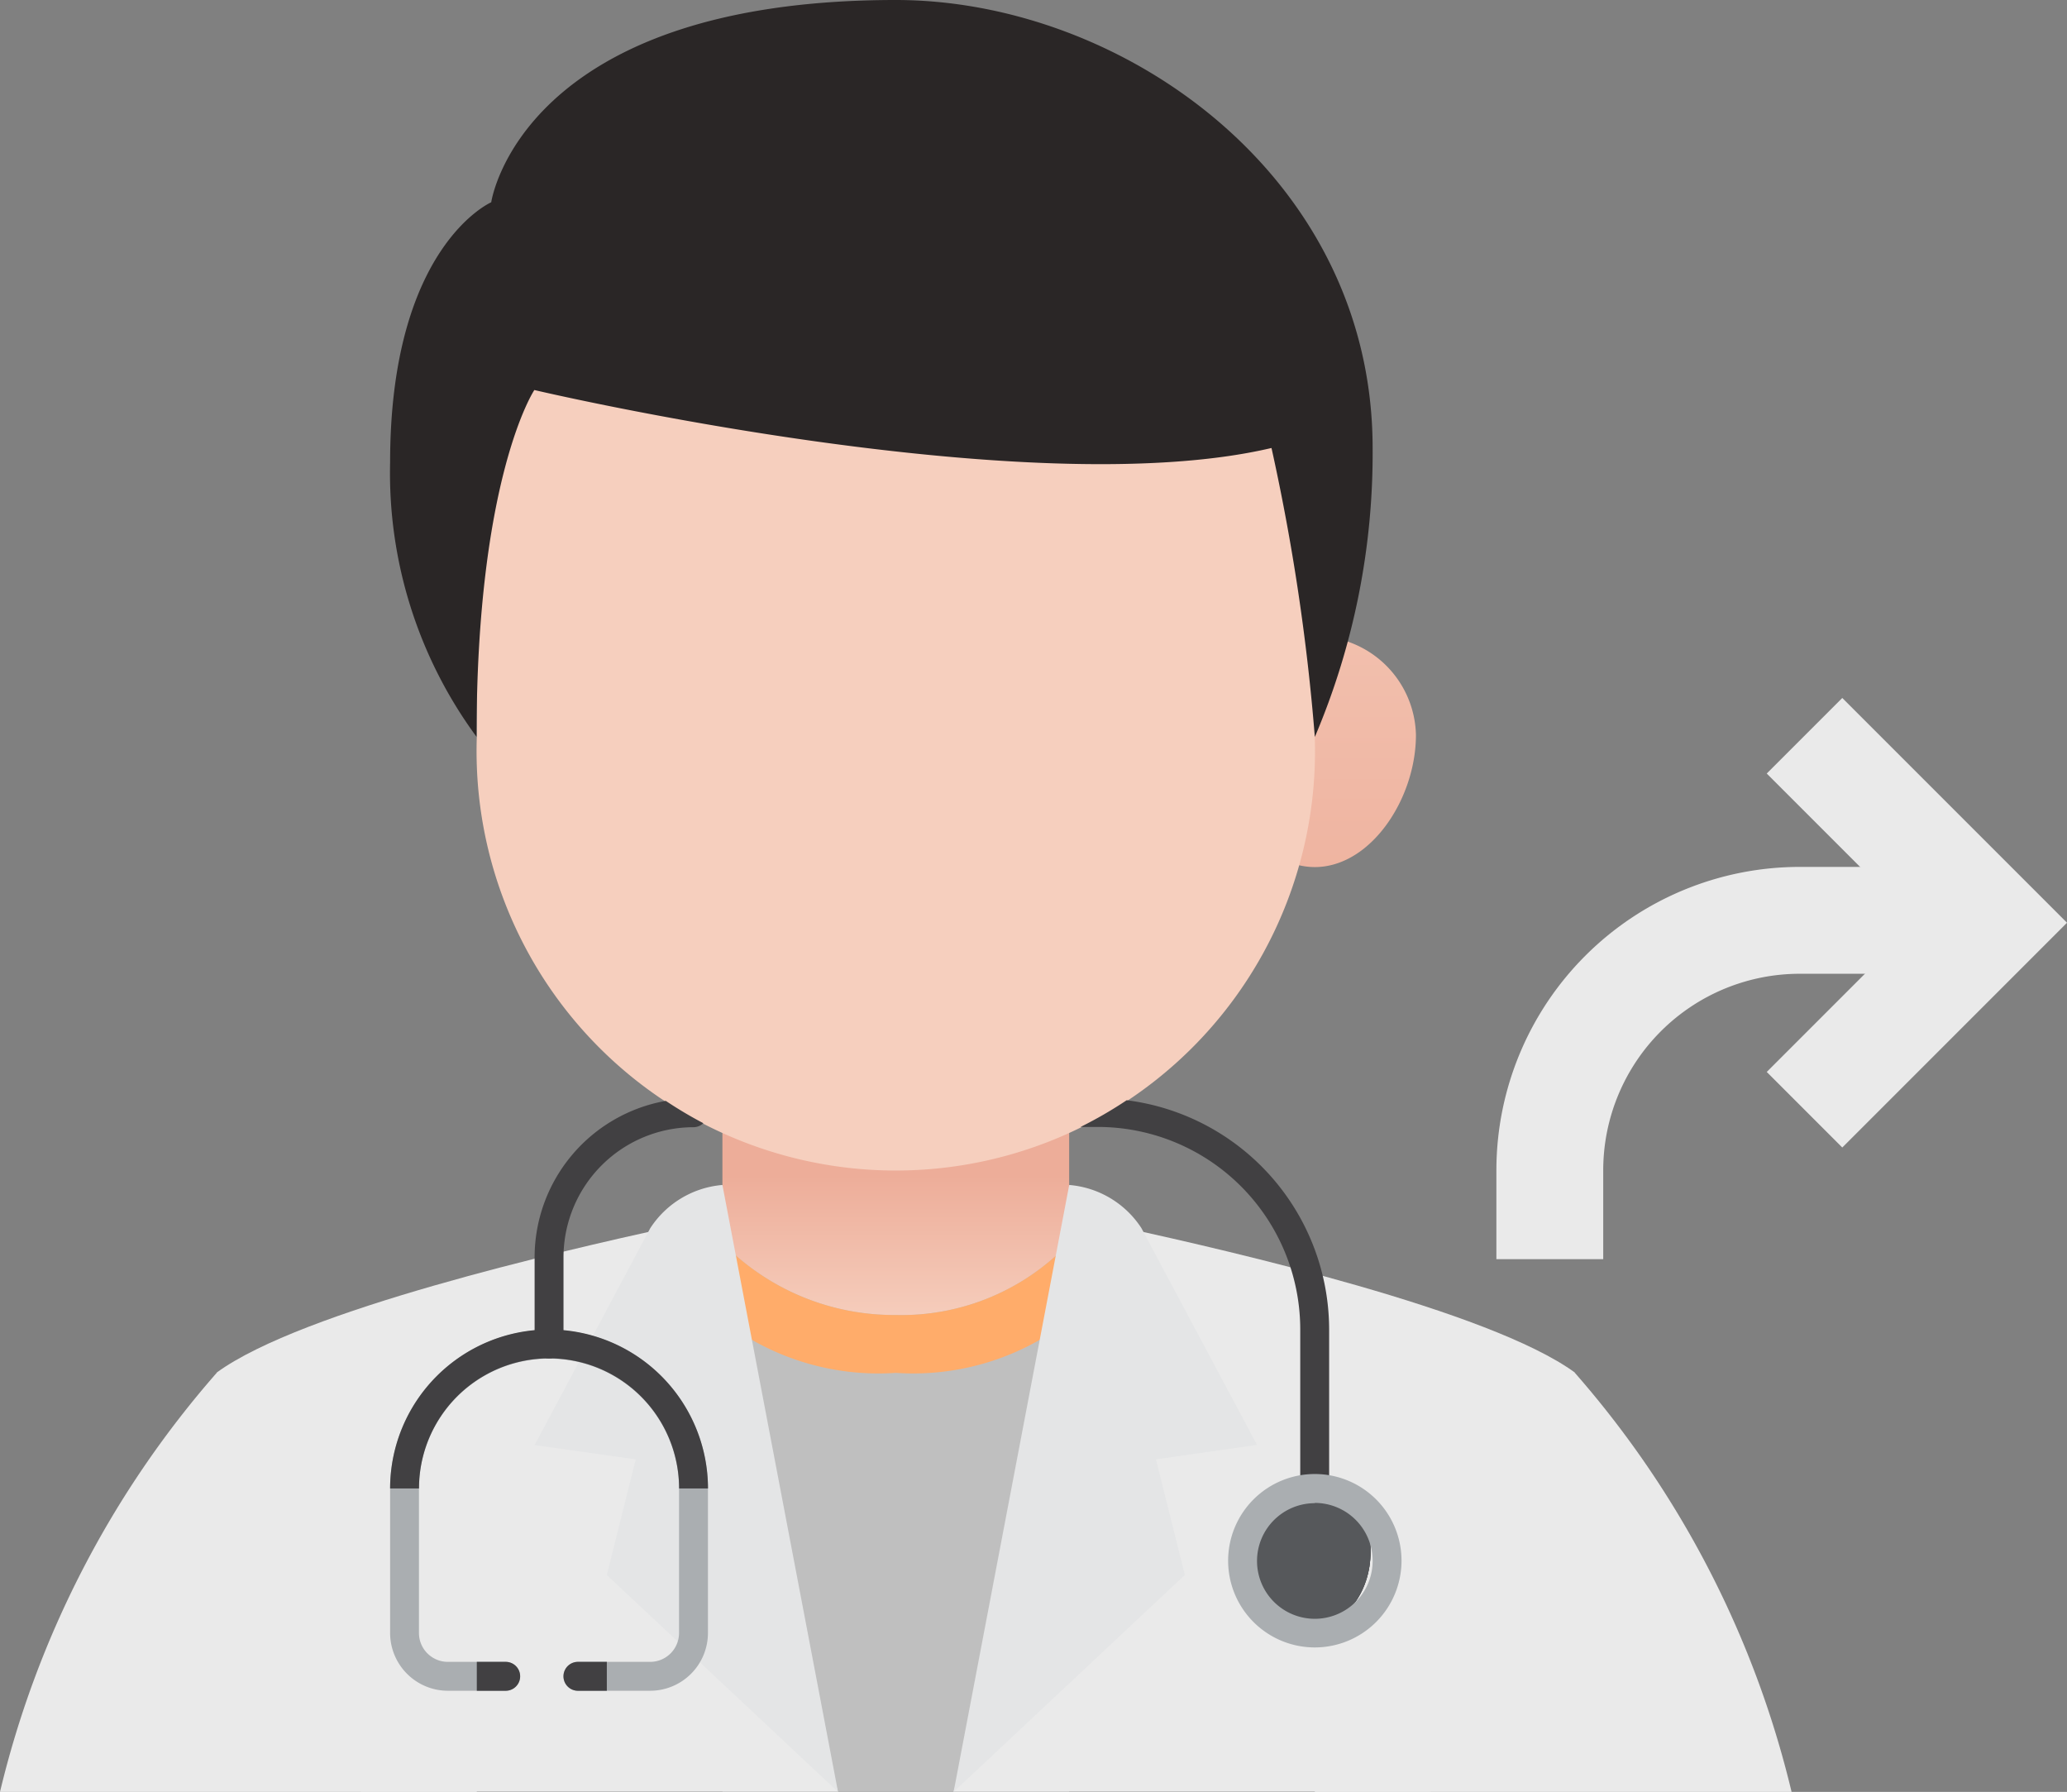
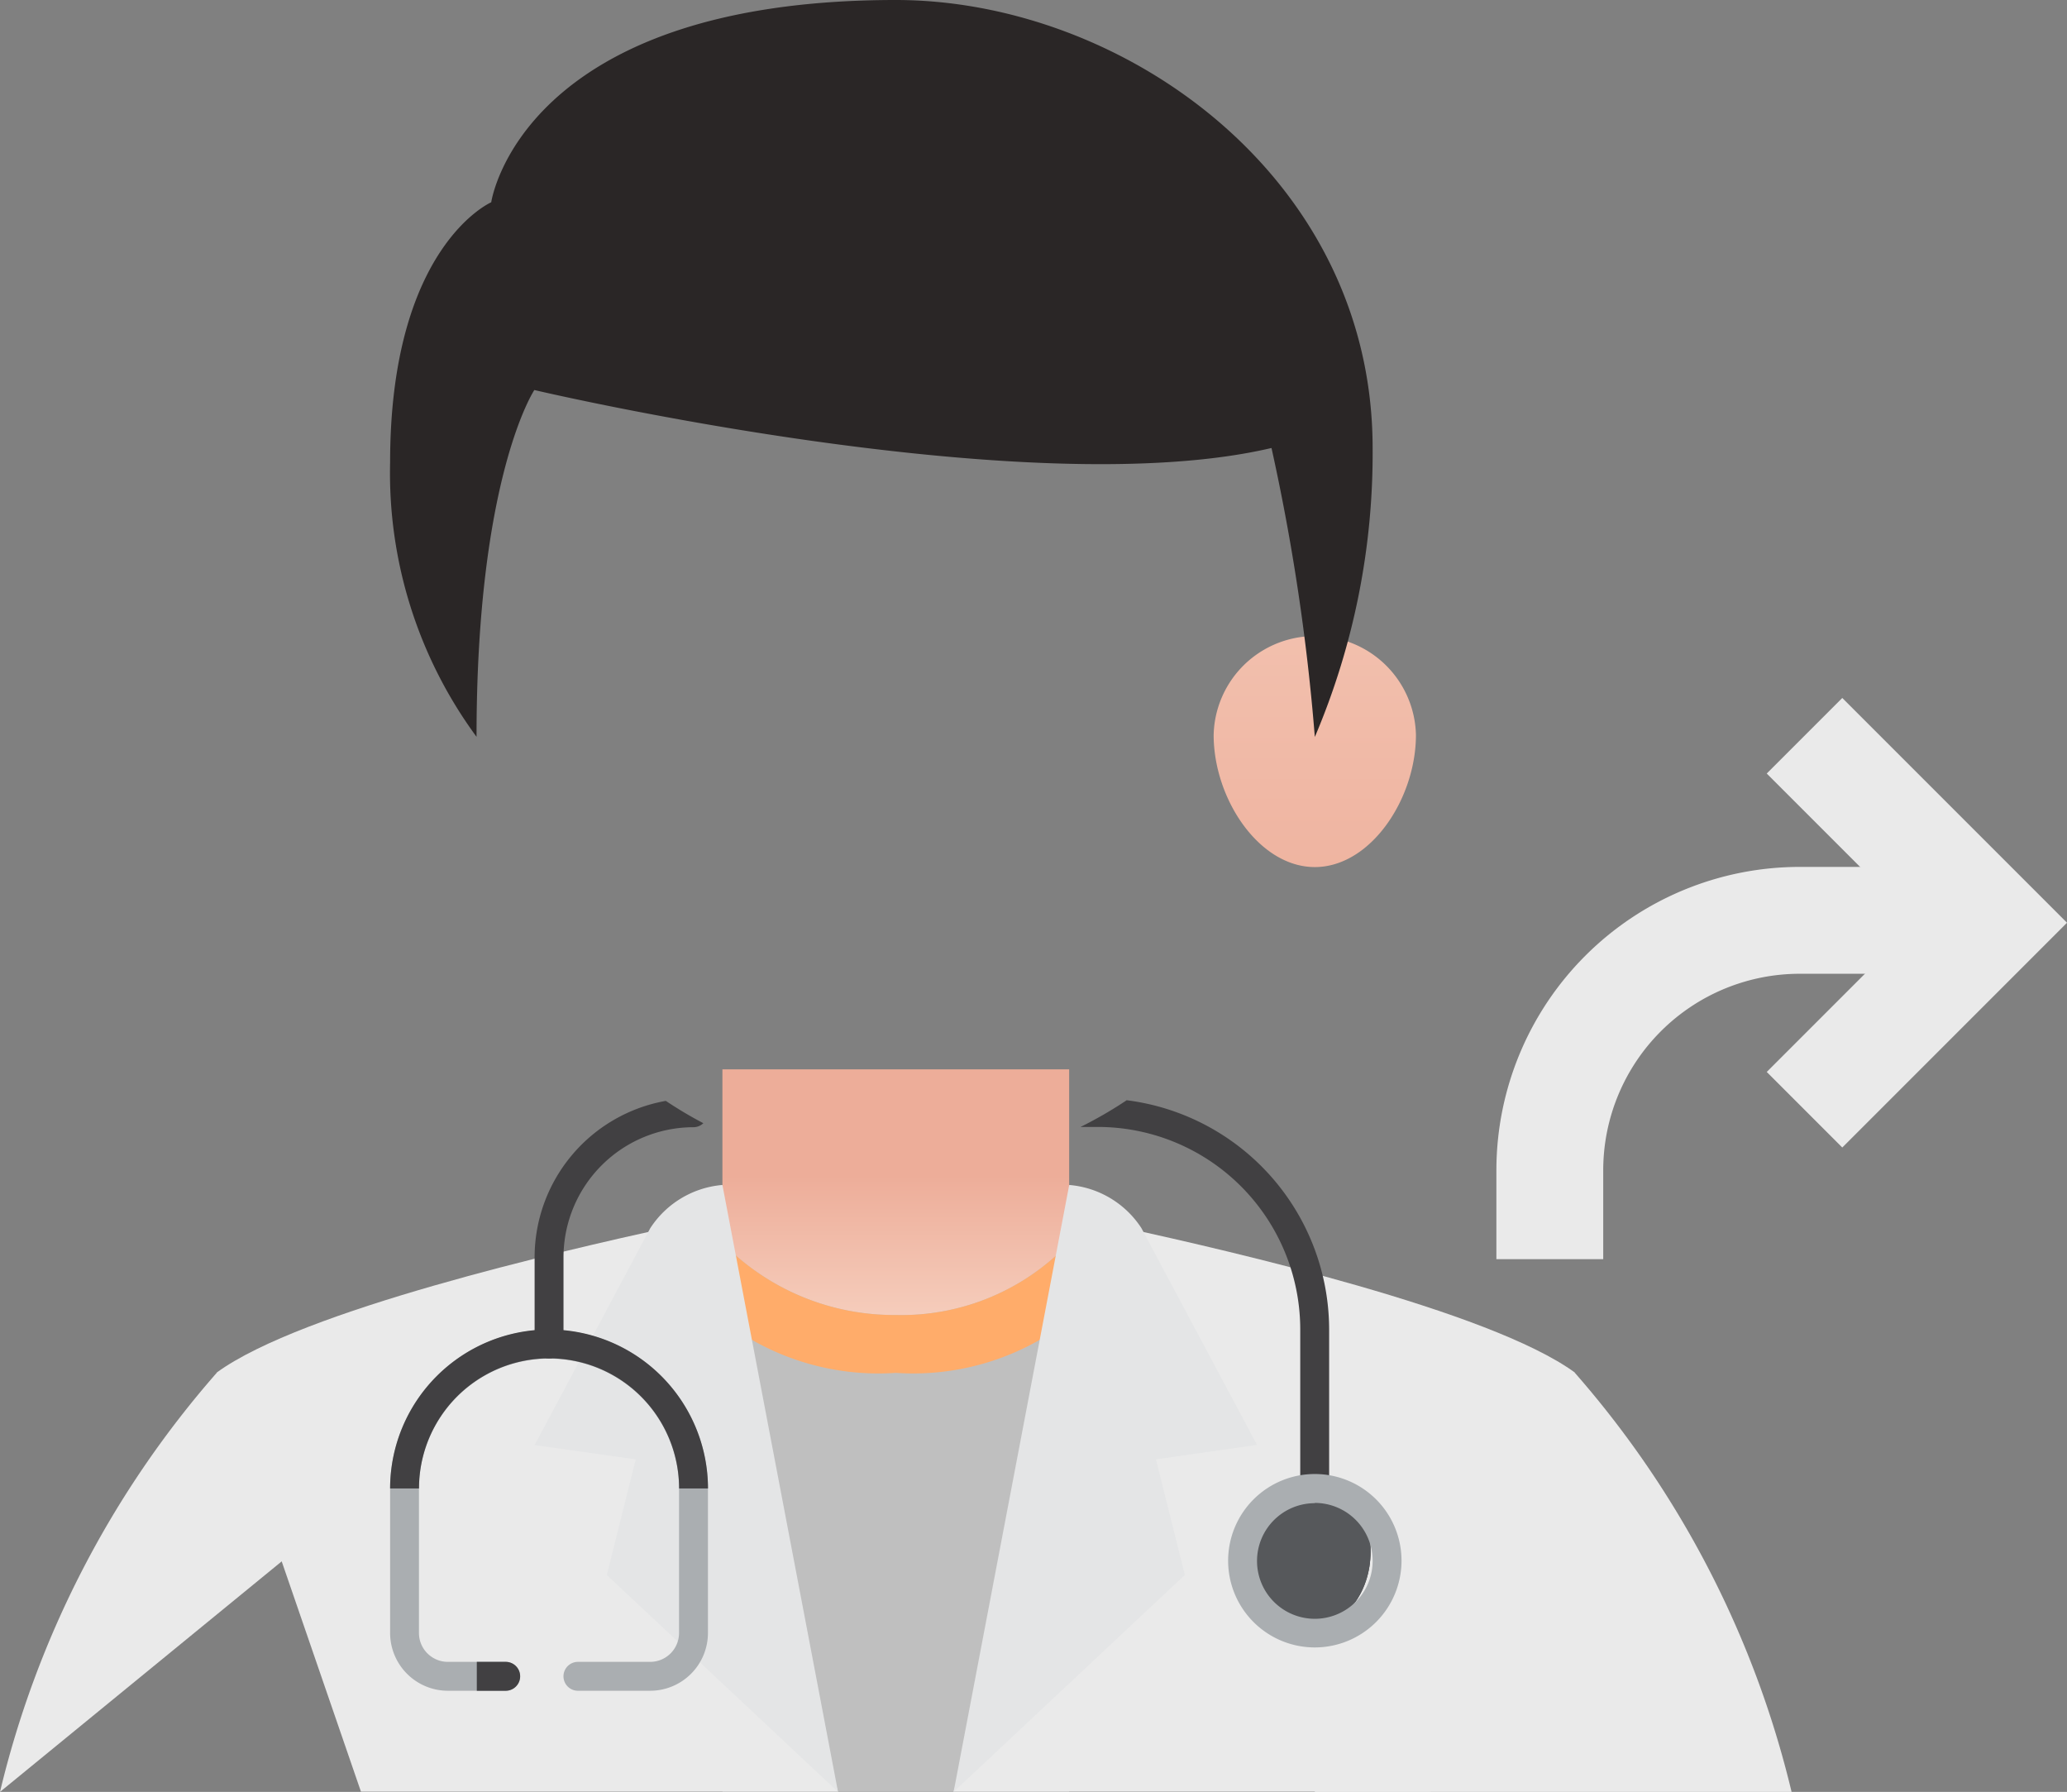
<svg xmlns="http://www.w3.org/2000/svg" xmlns:xlink="http://www.w3.org/1999/xlink" width="38.695" height="33.539" viewBox="0 0 38.695 33.539">
  <rect x="0" y="0" width="38.695" height="33.539" fill="#808080" stroke="none" />
  <defs>
    <linearGradient id="linear-gradient" x1="0.5" y1="0.849" x2="0.5" y2="0.349" gradientUnits="objectBoundingBox">
      <stop offset="0" stop-color="#f6cfbe" />
      <stop offset="1" stop-color="#edad99" />
    </linearGradient>
    <linearGradient id="linear-gradient-2" x1="0.566" y1="-3.864" x2="0.535" y2="-1.994" gradientUnits="objectBoundingBox">
      <stop offset="0" stop-color="#ffcf97" />
      <stop offset="1" stop-color="#ffac6a" />
    </linearGradient>
    <linearGradient id="linear-gradient-3" y1="-1.396" y2="1.646" xlink:href="#linear-gradient" />
    <linearGradient id="linear-gradient-5" x1="0.584" y1="-0.161" x2="0.631" y2="-0.42" xlink:href="#linear-gradient" />
    <linearGradient id="linear-gradient-6" x1="0.995" y1="1.775" x2="0.901" y2="1.561" gradientUnits="objectBoundingBox">
      <stop offset="0" stop-color="#eff0f0" />
      <stop offset="1" stop-color="#e4e5e6" />
    </linearGradient>
    <linearGradient id="linear-gradient-7" x1="66.471" y1="1.775" x2="66.377" y2="1.561" xlink:href="#linear-gradient-6" />
    <linearGradient id="linear-gradient-8" x1="0.567" y1="1.317" x2="0.557" y2="1.212" gradientUnits="objectBoundingBox">
      <stop offset="0" stop-color="#d0d3d3" />
      <stop offset="1" stop-color="#aaaeb1" />
    </linearGradient>
    <linearGradient id="linear-gradient-9" x1="0.347" y1="-1.483" x2="0.358" y2="-1.301" gradientUnits="objectBoundingBox">
      <stop offset="0" stop-color="#58595b" />
      <stop offset="1" stop-color="#414042" />
    </linearGradient>
    <linearGradient id="linear-gradient-10" x1="0.534" y1="1.334" x2="0.528" y2="1.224" xlink:href="#linear-gradient-9" />
    <linearGradient id="linear-gradient-11" x1="-2.799" y1="1.334" x2="-2.805" y2="1.224" xlink:href="#linear-gradient-9" />
    <linearGradient id="linear-gradient-12" x1="0.393" y1="-0.219" x2="0.408" y2="-0.149" xlink:href="#linear-gradient-9" />
    <linearGradient id="linear-gradient-13" x1="0.387" y1="-0.076" x2="0.408" y2="0.037" xlink:href="#linear-gradient-9" />
    <linearGradient id="linear-gradient-14" x1="1.517" y1="0.861" x2="1.759" y2="0.947" gradientUnits="objectBoundingBox">
      <stop offset="0" stop-color="#6c6f73" />
      <stop offset="1" stop-color="#56585b" />
    </linearGradient>
    <linearGradient id="linear-gradient-15" x1="-1.455" y1="0.24" x2="-0.672" y2="0.344" xlink:href="#linear-gradient-9" />
    <clipPath id="clip-path">
      <ellipse id="Ellipse_540" data-name="Ellipse 540" cx="1.141" cy="1.427" rx="1.141" ry="1.427" />
    </clipPath>
    <linearGradient id="linear-gradient-16" x1="-1.455" y1="0.24" x2="-0.672" y2="0.344" xlink:href="#linear-gradient-14" />
    <linearGradient id="linear-gradient-17" x1="-1.129" y1="0.283" x2="-0.476" y2="0.37" xlink:href="#linear-gradient-8" />
  </defs>
  <g id="Group_24659" data-name="Group 24659" transform="translate(4.597 -0.028)">
    <g id="Group_24652" data-name="Group 24652" transform="translate(1.403)">
      <g id="Group_24633" data-name="Group 24633" transform="translate(-6 0.028)">
        <g id="Group_24630" data-name="Group 24630" transform="translate(0 0)">
          <g id="doctor_2_" data-name="doctor (2)" transform="translate(0 0)">
            <g id="Group_24617" data-name="Group 24617">
              <g id="Group_24616" data-name="Group 24616">
                <g id="Group_24614" data-name="Group 24614">
                  <path id="Path_10949" data-name="Path 10949" d="M52,76h6.491v5.68H52Z" transform="translate(-38.476 -55.985)" fill="url(#linear-gradient)" />
                  <g id="Group_24605" data-name="Group 24605" transform="translate(0 22.99)">
                    <path id="Path_10950" data-name="Path 10950" d="M52,88a4.492,4.492,0,0,0,3.246,1.352A4.318,4.318,0,0,0,58.491,88V98.277H52Z" transform="translate(-38.476 -87.729)" fill="#bfbfbf" />
                    <path id="Path_10951" data-name="Path 10951" d="M49.064,88a4.492,4.492,0,0,0,3.246,1.352A4.318,4.318,0,0,0,55.555,88c.3.066.671.156,1.089.264a4.773,4.773,0,0,1-4.334,2.171,4.773,4.773,0,0,1-4.334-2.171C48.393,88.155,48.764,88.066,49.064,88Z" transform="translate(-35.54 -87.729)" fill="url(#linear-gradient-2)" />
                    <g id="Group_24602" data-name="Group 24602">
-                       <path id="Path_10952" data-name="Path 10952" d="M10.926,97.541,6.057,97A18.386,18.386,0,0,0,2,104.844h8.926Z" transform="translate(-2 -94.295)" fill="#eaeaea" />
+                       <path id="Path_10952" data-name="Path 10952" d="M10.926,97.541,6.057,97A18.386,18.386,0,0,0,2,104.844Z" transform="translate(-2 -94.295)" fill="#eaeaea" />
                      <g id="Group_24601" data-name="Group 24601" transform="translate(4.057)">
                        <path id="Path_10953" data-name="Path 10953" d="M25.385,87c-1.928.427-6.786,1.532-8.385,2.7l2.7,7.844H28.63Z" transform="translate(-17 -87)" fill="#eaeaea" />
                      </g>
                    </g>
                    <g id="Group_24604" data-name="Group 24604" transform="translate(17.851)">
                      <path id="Path_10954" data-name="Path 10954" d="M93,97.541,97.869,97a18.386,18.386,0,0,1,4.057,7.844H93Z" transform="translate(-86.238 -94.295)" fill="#eaeaea" />
                      <g id="Group_24603" data-name="Group 24603">
                        <path id="Path_10955" data-name="Path 10955" d="M71.246,87c1.928.427,6.786,1.532,8.385,2.7l-2.7,7.844H68Z" transform="translate(-68 -87)" fill="#eaeaea" />
                      </g>
                    </g>
                  </g>
                  <g id="Group_24606" data-name="Group 24606" transform="translate(6.762 11.901)">
                    <path id="Path_10956" data-name="Path 10956" d="M89.787,47.855c0,1.195-.848,2.473-1.893,2.473S86,49.05,86,47.855a1.894,1.894,0,0,1,3.787,0Z" transform="translate(-70.042 -46)" fill="url(#linear-gradient-3)" />
                    <path id="Path_10957" data-name="Path 10957" d="M30.787,47.855c0,1.195-.848,2.473-1.893,2.473S27,49.05,27,47.855a1.894,1.894,0,0,1,3.787,0Z" transform="translate(-27 -46)" fill="url(#linear-gradient-3)" />
                  </g>
-                   <path id="Path_10958" data-name="Path 10958" d="M49.606,28H36.082A1.443,1.443,0,0,0,35,29.352v5.411a7.848,7.848,0,1,0,15.687,0V29.352A1.437,1.437,0,0,0,49.606,28Z" transform="translate(-26.074 -20.968)" fill="url(#linear-gradient-5)" />
                  <path id="Path_10959" data-name="Path 10959" d="M38.467,2c4.242,0,8.926,3.3,8.926,8.385a13.548,13.548,0,0,1-1.082,5.409,39.474,39.474,0,0,0-.811-5.409C40.9,11.467,31.7,9.3,31.7,9.3s-1.082,1.623-1.082,6.491A8.332,8.332,0,0,1,29,10.655c0-4.047,1.893-4.869,1.893-4.869S31.434,2,38.467,2Z" transform="translate(-21.697 -2)" fill="#2a2626" />
                </g>
                <g id="Group_24615" data-name="Group 24615" transform="translate(10.008 22.179)">
                  <path id="Path_10964" data-name="Path 10964" d="M42.516,84,44.68,95.36,40.352,91.3l.541-2.164L39,88.868l2.164-4.057A1.788,1.788,0,0,1,42.516,84Z" transform="translate(-39 -84)" fill="url(#linear-gradient-6)" />
                  <path id="Path_10965" data-name="Path 10965" d="M70.164,84,68,95.36,72.328,91.3l-.541-2.164,1.893-.271-2.164-4.057A1.788,1.788,0,0,0,70.164,84Z" transform="translate(-60.156 -84)" fill="url(#linear-gradient-7)" />
                </g>
              </g>
            </g>
            <g id="Group_24624" data-name="Group 24624" transform="translate(7.303 20.593)">
              <g id="Group_24618" data-name="Group 24618" transform="translate(0 4.291)">
                <path id="Path_10966" data-name="Path 10966" d="M33.869,100.762H32.516a.27.27,0,1,1,0-.541h1.352a.541.541,0,0,0,.541-.541v-2.7a2.434,2.434,0,1,0-4.869,0v2.7a.541.541,0,0,0,.541.541h1.082a.27.27,0,1,1,0,.541H30.082A1.083,1.083,0,0,1,29,99.68v-2.7a2.975,2.975,0,1,1,5.95,0v2.7A1.083,1.083,0,0,1,33.869,100.762Z" transform="translate(-29 -94)" fill="url(#linear-gradient-8)" />
                <path id="Path_10967" data-name="Path 10967" d="M31.975,94A2.979,2.979,0,0,0,29,96.975h.541a2.434,2.434,0,1,1,4.869,0h.541A2.979,2.979,0,0,0,31.975,94Z" transform="translate(-29 -94)" fill="url(#linear-gradient-9)" />
                <path id="Path_10968" data-name="Path 10968" d="M35.541,117H35v.541h.541a.27.27,0,1,0,0-.541Z" transform="translate(-33.377 -110.779)" fill="url(#linear-gradient-10)" />
-                 <path id="Path_10969" data-name="Path 10969" d="M41.27,117h.541v.541H41.27a.27.27,0,0,1,0-.541Z" transform="translate(-37.754 -110.779)" fill="url(#linear-gradient-11)" />
              </g>
              <path id="Path_10970" data-name="Path 10970" d="M77.651,78.136a7.749,7.749,0,0,1-.864.5h.328A3.791,3.791,0,0,1,80.9,82.427v3.246a.27.27,0,1,0,.541,0V82.427A4.332,4.332,0,0,0,77.651,78.136Z" transform="translate(-63.862 -78.136)" fill="url(#linear-gradient-12)" />
              <path id="Path_10971" data-name="Path 10971" d="M41.456,78.179A2.978,2.978,0,0,0,39,81.106v1.623a.27.27,0,1,0,.541,0V81.106a2.437,2.437,0,0,1,2.434-2.434.268.268,0,0,0,.184-.075A7.758,7.758,0,0,1,41.456,78.179Z" transform="translate(-36.295 -78.167)" fill="url(#linear-gradient-13)" />
              <g id="Group_24623" data-name="Group 24623" transform="translate(15.688 6.996)">
-                 <ellipse id="Ellipse_538" data-name="Ellipse 538" cx="1.141" cy="1.427" rx="1.141" ry="1.427" transform="translate(0.385 0.025)" fill="url(#linear-gradient-14)" />
                <g id="Group_24622" data-name="Group 24622">
                  <g id="Group_24621" data-name="Group 24621">
                    <g id="Group_24620" data-name="Group 24620" transform="translate(0.385 0.025)">
                      <ellipse id="Ellipse_539" data-name="Ellipse 539" cx="1.141" cy="1.427" rx="1.141" ry="1.427" transform="translate(0 0)" fill="url(#linear-gradient-15)" />
                      <g id="Group_24619" data-name="Group 24619" transform="translate(0 0)" clip-path="url(#clip-path)">
                        <path id="Path_10972" data-name="Path 10972" d="M88,105h2.7v2.7H88Z" transform="translate(-88.114 -104.754)" fill="url(#linear-gradient-16)" />
                      </g>
                    </g>
                    <path id="Path_10973" data-name="Path 10973" d="M88.623,107.246a1.623,1.623,0,1,1,1.623-1.623A1.624,1.624,0,0,1,88.623,107.246Zm0-2.7a1.082,1.082,0,1,0,1.082,1.082A1.083,1.083,0,0,0,88.623,104.541Z" transform="translate(-87 -104)" fill="url(#linear-gradient-17)" />
                  </g>
                </g>
              </g>
            </g>
          </g>
          <g id="Group_24629" data-name="Group 24629" transform="translate(29.014 13.771)">
            <path id="path1166" d="M-220.191,0h-3.128A4.68,4.68,0,0,0-228,4.676V6.342" transform="translate(227.999 3.455)" fill="none" stroke="#eaeaea" stroke-miterlimit="10" stroke-width="2" />
            <path id="path1170" d="M0,0,3.5,3.5,0,7" transform="translate(4.767)" fill="none" stroke="#eaeaea" stroke-miterlimit="10" stroke-width="2" />
          </g>
        </g>
      </g>
    </g>
  </g>
</svg>